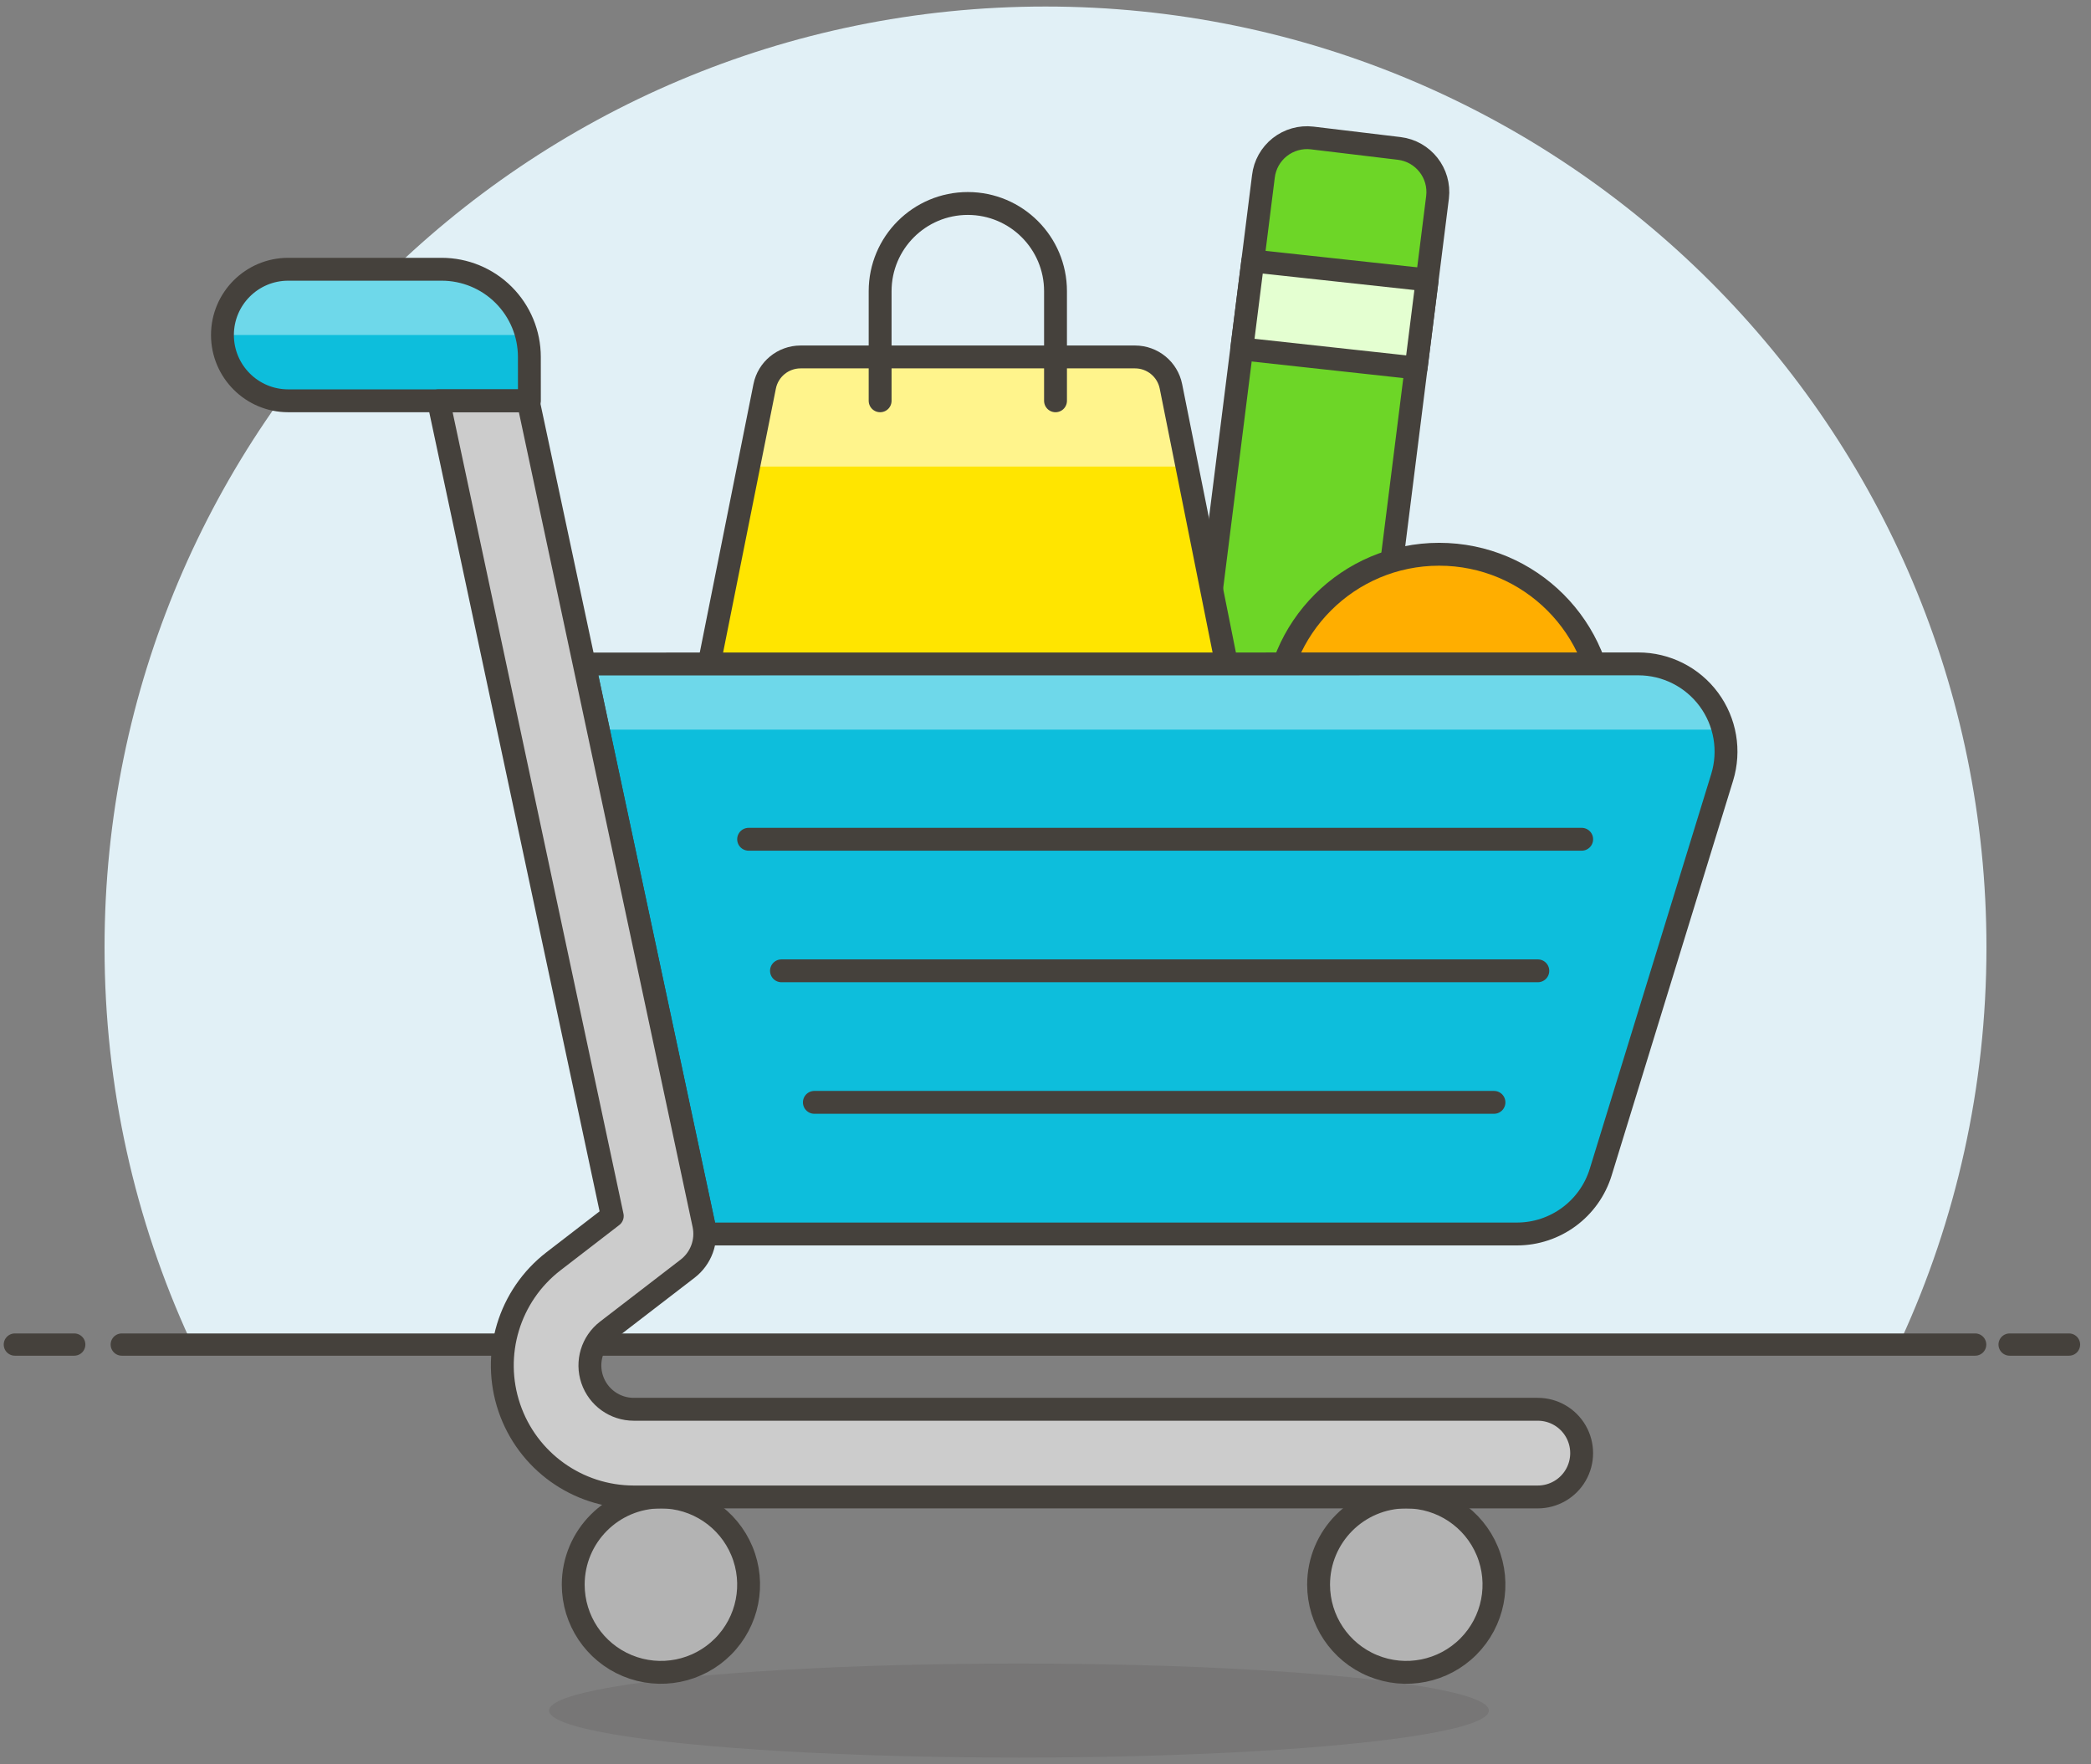
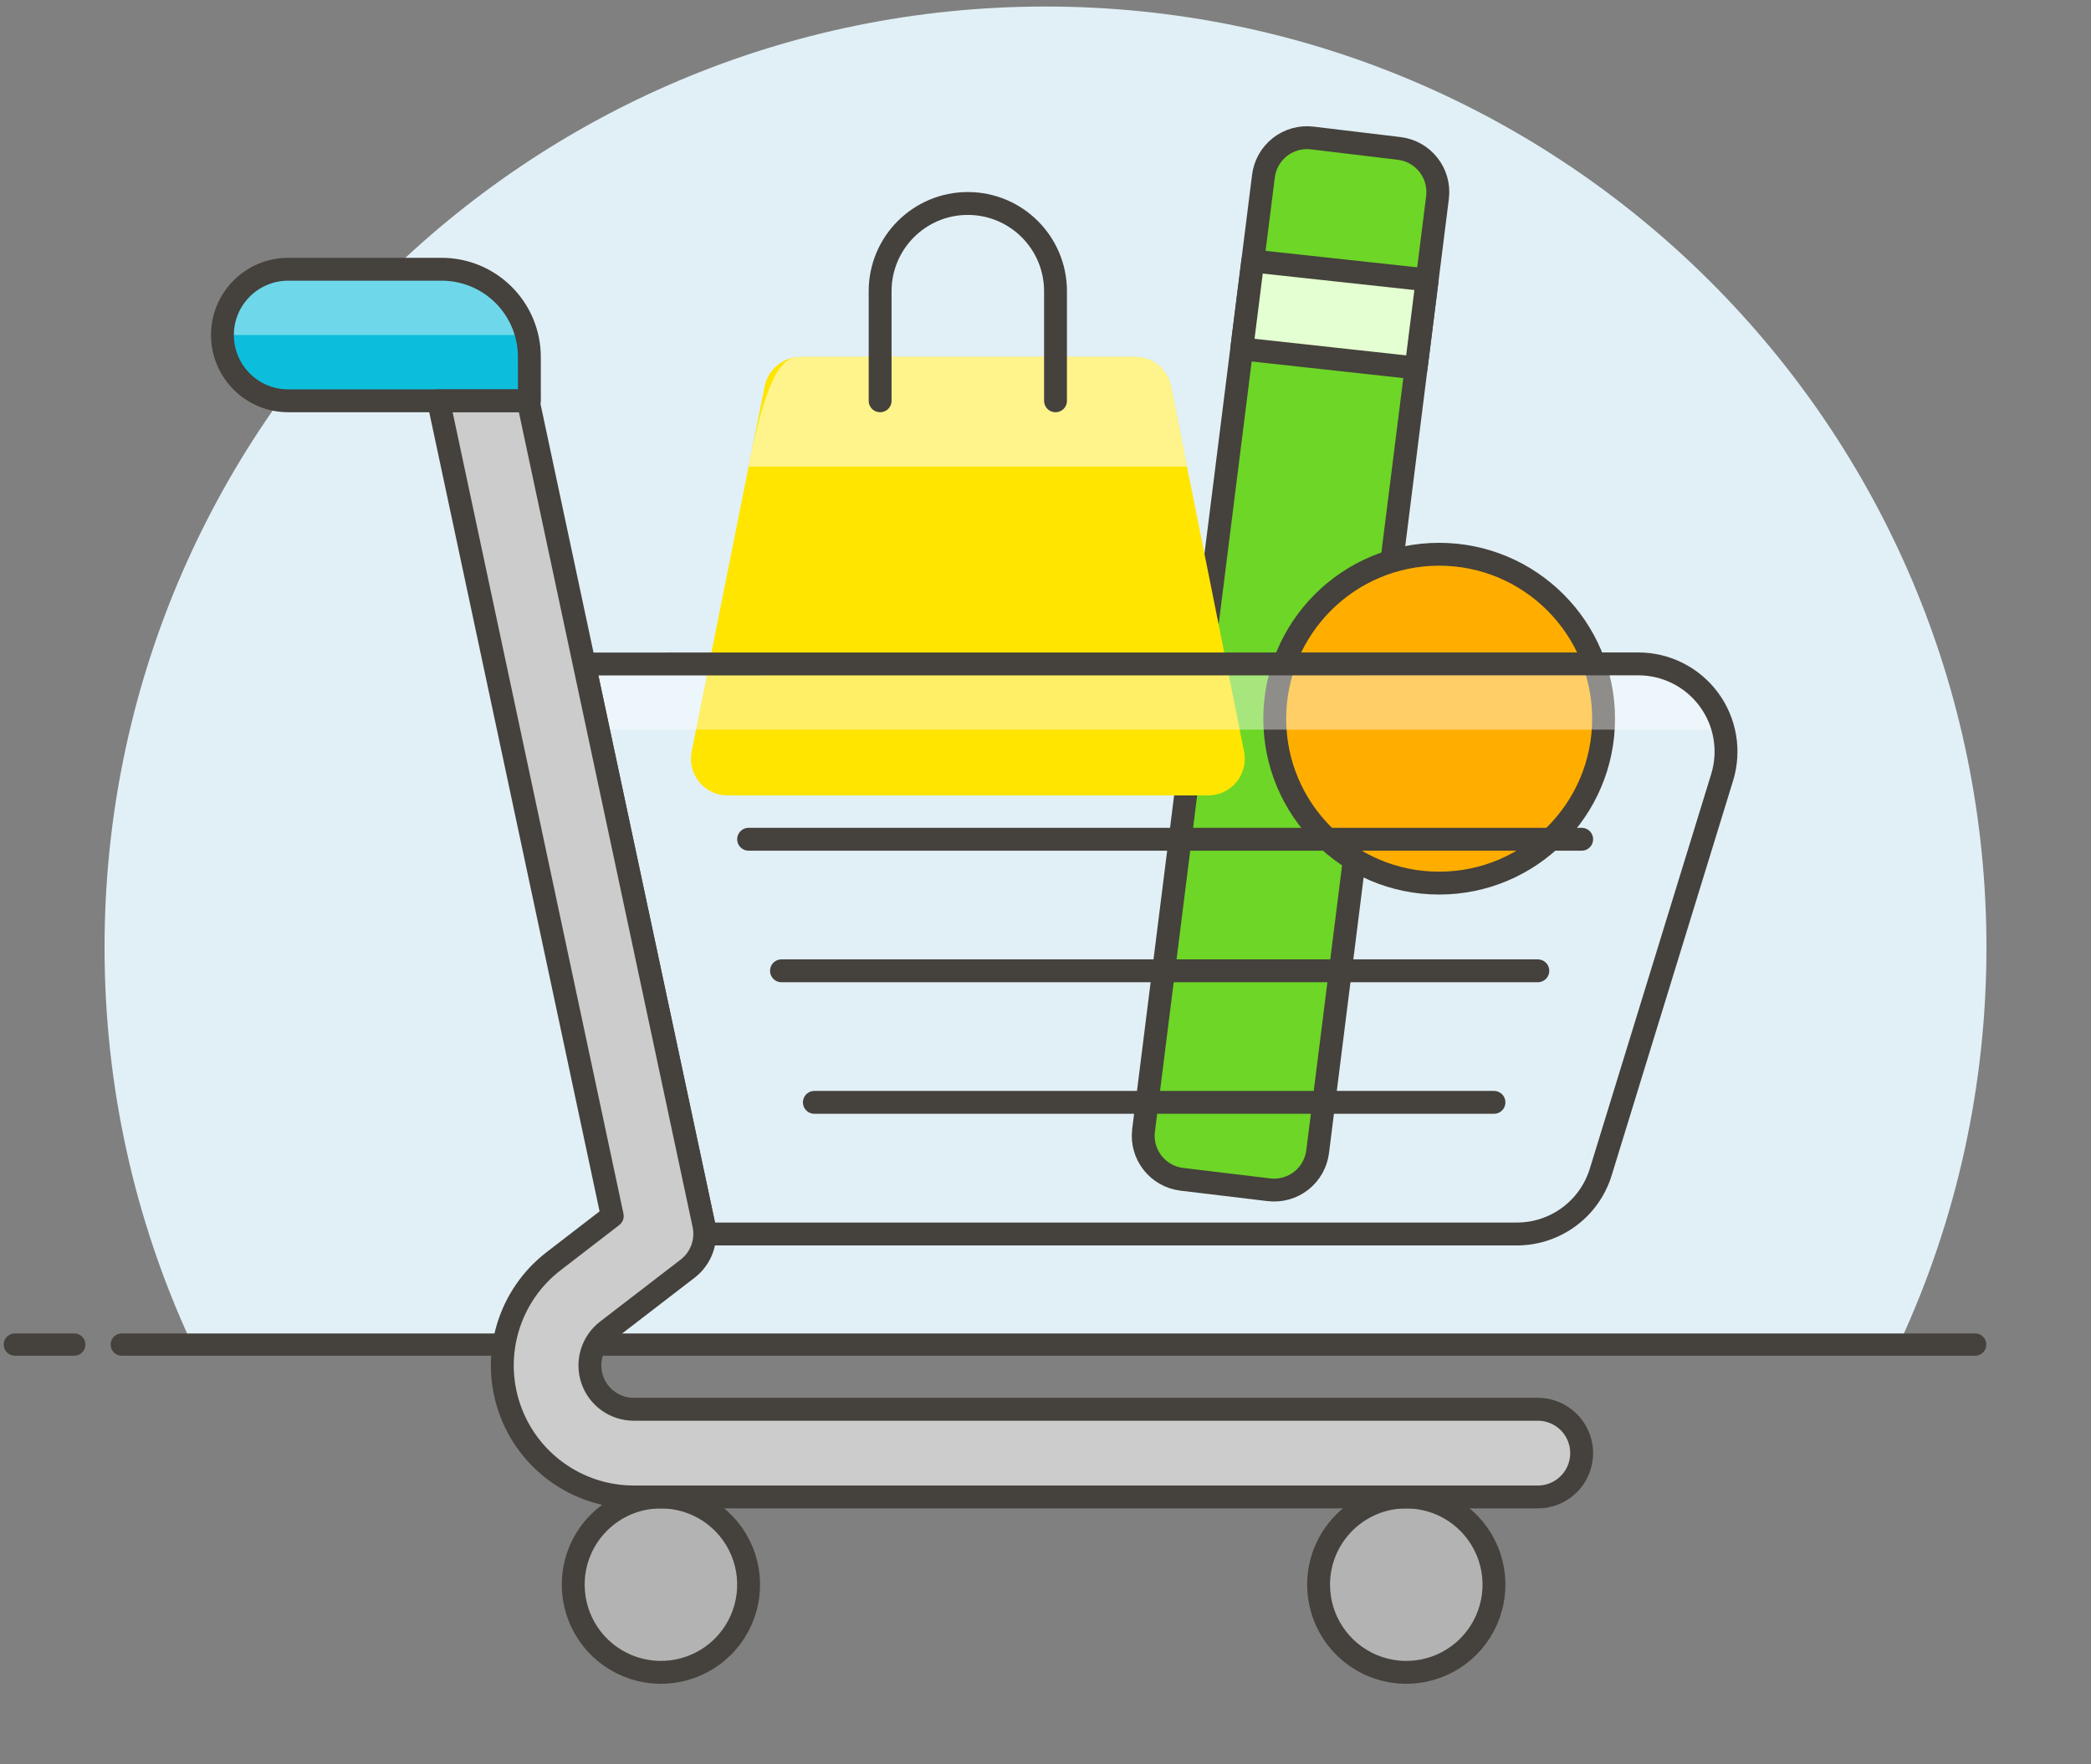
<svg xmlns="http://www.w3.org/2000/svg" width="128px" height="108px" viewBox="0 0 128 108">
  <rect x="0" y="0" width="128" height="108" fill="#808080" stroke="none" />
  <title>BCB50068-9A47-40A0-AF42-709453DCED78@1x</title>
  <g id="Guetesiegel" stroke="none" stroke-width="1" fill="none" fill-rule="evenodd">
    <g id="Guetesiegel_Desktop-1440-EN" transform="translate(-657, -2004)">
      <g id="Card-Grid/Card" transform="translate(545, 1974)">
        <g id="illustration-trustmark-order" transform="translate(112, 24)">
          <g id="Background-with-Horizon" transform="translate(0.909, 6.4)">
            <path d="M63.091,0 C94.903,0 120.691,25.788 120.691,57.6 C120.691,66.165 118.821,74.294 115.468,81.6 L10.714,81.6 C7.361,74.294 5.491,66.165 5.491,57.6 C5.491,25.788 31.279,0 63.091,0 Z" id="Combined-Shape" fill="#E1F0F6" />
            <line x1="6.545" y1="81.906" x2="120" y2="81.906" id="Stroke-5" stroke="#45413C" stroke-width="1.362" stroke-linecap="round" stroke-linejoin="round" />
            <line x1="0" y1="81.906" x2="3.636" y2="81.906" id="Stroke-7" stroke="#45413C" stroke-width="1.362" stroke-linecap="round" stroke-linejoin="round" />
-             <line x1="122.109" y1="81.906" x2="125.745" y2="81.906" id="Stroke-9" stroke="#45413C" stroke-width="1.362" stroke-linecap="round" stroke-linejoin="round" />
          </g>
          <g id="Group" transform="translate(59.9, 64.4) scale(-1, 1) translate(-59.9, -64.4) translate(13.4, 14.4)">
-             <ellipse id="Oval" fill="#45413C" fill-rule="nonzero" opacity="0.15" cx="44.024" cy="96.31" rx="28.765" ry="2.877" />
            <path d="M34.053,63.79 L28.723,64.43 C28.017,64.514 27.305,64.315 26.745,63.875 C26.186,63.435 25.824,62.791 25.739,62.084 L18.401,3.671 C18.226,2.199 19.276,0.864 20.747,0.686 L26.078,0.046 C26.786,-0.037 27.498,0.164 28.058,0.605 C28.617,1.047 28.978,1.692 29.061,2.4 L36.399,60.804 C36.576,62.276 35.526,63.613 34.053,63.79 L34.053,63.79 Z" id="Path" stroke="#45413C" stroke-width="1.4" fill="#6DD627" fill-rule="nonzero" stroke-linecap="round" stroke-linejoin="round" />
            <polygon id="Path" stroke="#45413C" stroke-width="1.4" fill="#E4FFD1" fill-rule="nonzero" stroke-linecap="round" stroke-linejoin="round" points="19.713 14.124 30.388 12.958 29.709 7.575 19.036 8.735" />
            <path d="M61.871,40.291 L32.429,40.291 C31.761,40.287 31.128,39.986 30.705,39.468 C30.282,38.951 30.112,38.271 30.242,37.615 L34.722,15.249 C34.932,14.204 35.85,13.452 36.916,13.45 L57.397,13.45 C58.463,13.452 59.381,14.204 59.591,15.249 L64.063,37.615 C64.193,38.272 64.023,38.952 63.599,39.47 C63.174,39.988 62.541,40.289 61.871,40.291 L61.871,40.291 Z" id="Path" fill="#FFE500" fill-rule="nonzero" />
-             <path d="M60.573,20.161 L59.593,15.251 C59.382,14.205 58.465,13.453 57.399,13.452 L36.918,13.452 C35.852,13.452 34.934,14.203 34.722,15.247 L33.738,20.16 L60.573,20.161 Z" id="Path" fill="#FFF48C" fill-rule="nonzero" />
+             <path d="M60.573,20.161 C59.382,14.205 58.465,13.453 57.399,13.452 L36.918,13.452 C35.852,13.452 34.934,14.203 34.722,15.247 L33.738,20.16 L60.573,20.161 Z" id="Path" fill="#FFF48C" fill-rule="nonzero" />
            <circle id="Oval" stroke="#45413C" stroke-width="1.4" fill="#FFAE00" fill-rule="nonzero" stroke-linecap="round" stroke-linejoin="round" cx="18.302" cy="35.593" r="10.065" />
-             <path d="M61.871,40.291 L32.429,40.291 C31.761,40.287 31.128,39.986 30.705,39.468 C30.282,38.951 30.112,38.271 30.242,37.615 L34.722,15.249 C34.932,14.204 35.85,13.452 36.916,13.45 L57.397,13.45 C58.463,13.452 59.381,14.204 59.591,15.249 L64.063,37.615 C64.193,38.272 64.023,38.952 63.599,39.47 C63.174,39.988 62.541,40.289 61.871,40.291 L61.871,40.291 Z" id="Path" stroke="#45413C" stroke-width="1.4" stroke-linecap="round" stroke-linejoin="round" />
            <path d="M41.787,16.134 L41.787,9.425 C41.787,6.46 44.19,4.056 47.155,4.056 C50.12,4.056 52.523,6.46 52.523,9.425 L52.523,16.134" id="Path" stroke="#45413C" stroke-width="1.4" stroke-linecap="round" stroke-linejoin="round" />
-             <path d="M6.109,32.239 C4.406,32.239 2.804,33.048 1.792,34.418 C0.78,35.788 0.479,37.557 0.979,39.185 L8.412,63.346 C9.105,65.599 11.186,67.137 13.543,67.137 L63.278,67.137 C63.27,66.95 63.283,66.763 63.316,66.579 L70.636,32.245 L6.109,32.239 Z" id="Path" fill="#0DBEDC" fill-rule="nonzero" />
            <path d="M0.943,36.265 L69.779,36.265 L70.636,32.239 L6.109,32.239 C3.669,32.243 1.543,33.9 0.943,36.265 L0.943,36.265 Z" id="Path" fill-opacity="0.4" fill="#FFFFFF" fill-rule="nonzero" />
            <path d="M25.683,88.602 C25.683,90.774 24.375,92.732 22.368,93.563 C20.361,94.393 18.051,93.933 16.517,92.396 C14.982,90.859 14.524,88.549 15.357,86.544 C16.19,84.538 18.149,83.231 20.321,83.234 C23.283,83.238 25.682,85.64 25.683,88.602 L25.683,88.602 Z" id="Path" stroke="#45413C" stroke-width="1.4" fill="#B3B3B3" fill-rule="nonzero" />
            <path d="M71.31,88.602 C71.31,90.774 70.002,92.731 67.996,93.562 C65.99,94.393 63.68,93.933 62.145,92.398 C60.61,90.862 60.151,88.553 60.983,86.547 C61.814,84.541 63.772,83.233 65.943,83.234 C68.908,83.235 71.31,85.638 71.31,88.602 Z" id="Path" stroke="#45413C" stroke-width="1.4" fill="#B3B3B3" fill-rule="nonzero" />
            <path d="M6.109,32.239 C4.406,32.239 2.804,33.048 1.792,34.418 C0.78,35.788 0.479,37.557 0.979,39.185 L8.412,63.346 C9.105,65.599 11.186,67.137 13.543,67.137 L63.278,67.137 C63.27,66.95 63.283,66.763 63.316,66.579 L70.636,32.245 L6.109,32.239 Z" id="Path" stroke="#45413C" stroke-width="1.4" stroke-linejoin="round" />
            <path d="M73.993,16.134 L88.758,16.134 C90.981,16.134 92.783,14.331 92.783,12.108 C92.783,9.885 90.981,8.082 88.758,8.082 L79.365,8.082 C77.941,8.082 76.575,8.647 75.568,9.654 C74.561,10.661 73.995,12.026 73.995,13.45 L73.993,16.134 Z" id="Path" fill="#0DBEDC" fill-rule="nonzero" />
            <path d="M88.758,8.082 L79.365,8.082 C76.923,8.086 74.792,9.742 74.185,12.108 L92.783,12.108 C92.783,9.885 90.981,8.083 88.758,8.082 Z" id="Path" fill-opacity="0.4" fill="#FFFFFF" fill-rule="nonzero" />
            <path d="M72.513,68.804 L68.92,66.036 L79.557,16.134 L74.07,16.134 L63.316,66.572 C63.102,67.584 63.487,68.628 64.306,69.259 L69.243,73.057 C70.153,73.758 70.517,74.96 70.147,76.048 C69.777,77.135 68.756,77.867 67.607,77.867 L12.263,77.867 C11.305,77.867 10.419,78.379 9.939,79.209 C9.46,80.039 9.46,81.062 9.939,81.892 C10.419,82.723 11.305,83.234 12.263,83.234 L67.607,83.234 C71.052,83.23 74.113,81.036 75.222,77.774 C76.331,74.513 75.242,70.907 72.513,68.804 Z" id="Path" stroke="#45413C" stroke-width="1.4" fill="#CCCCCC" fill-rule="nonzero" stroke-linejoin="round" />
            <path d="M73.993,16.134 L88.758,16.134 C90.981,16.134 92.783,14.331 92.783,12.108 C92.783,9.885 90.981,8.082 88.758,8.082 L79.365,8.082 C77.941,8.082 76.575,8.647 75.568,9.654 C74.561,10.661 73.995,12.026 73.995,13.45 L73.993,16.134 Z" id="Path" stroke="#45413C" stroke-width="1.4" stroke-linejoin="round" />
            <line x1="56.549" y1="59.079" x2="14.947" y2="59.079" id="Path" stroke="#45413C" stroke-width="1.4" stroke-linecap="round" stroke-linejoin="round" />
            <line x1="58.562" y1="51.027" x2="12.263" y2="51.027" id="Path" stroke="#45413C" stroke-width="1.4" stroke-linecap="round" stroke-linejoin="round" />
            <line x1="60.573" y1="42.974" x2="9.578" y2="42.974" id="Path" stroke="#45413C" stroke-width="1.4" stroke-linecap="round" stroke-linejoin="round" />
          </g>
        </g>
      </g>
    </g>
  </g>
</svg>